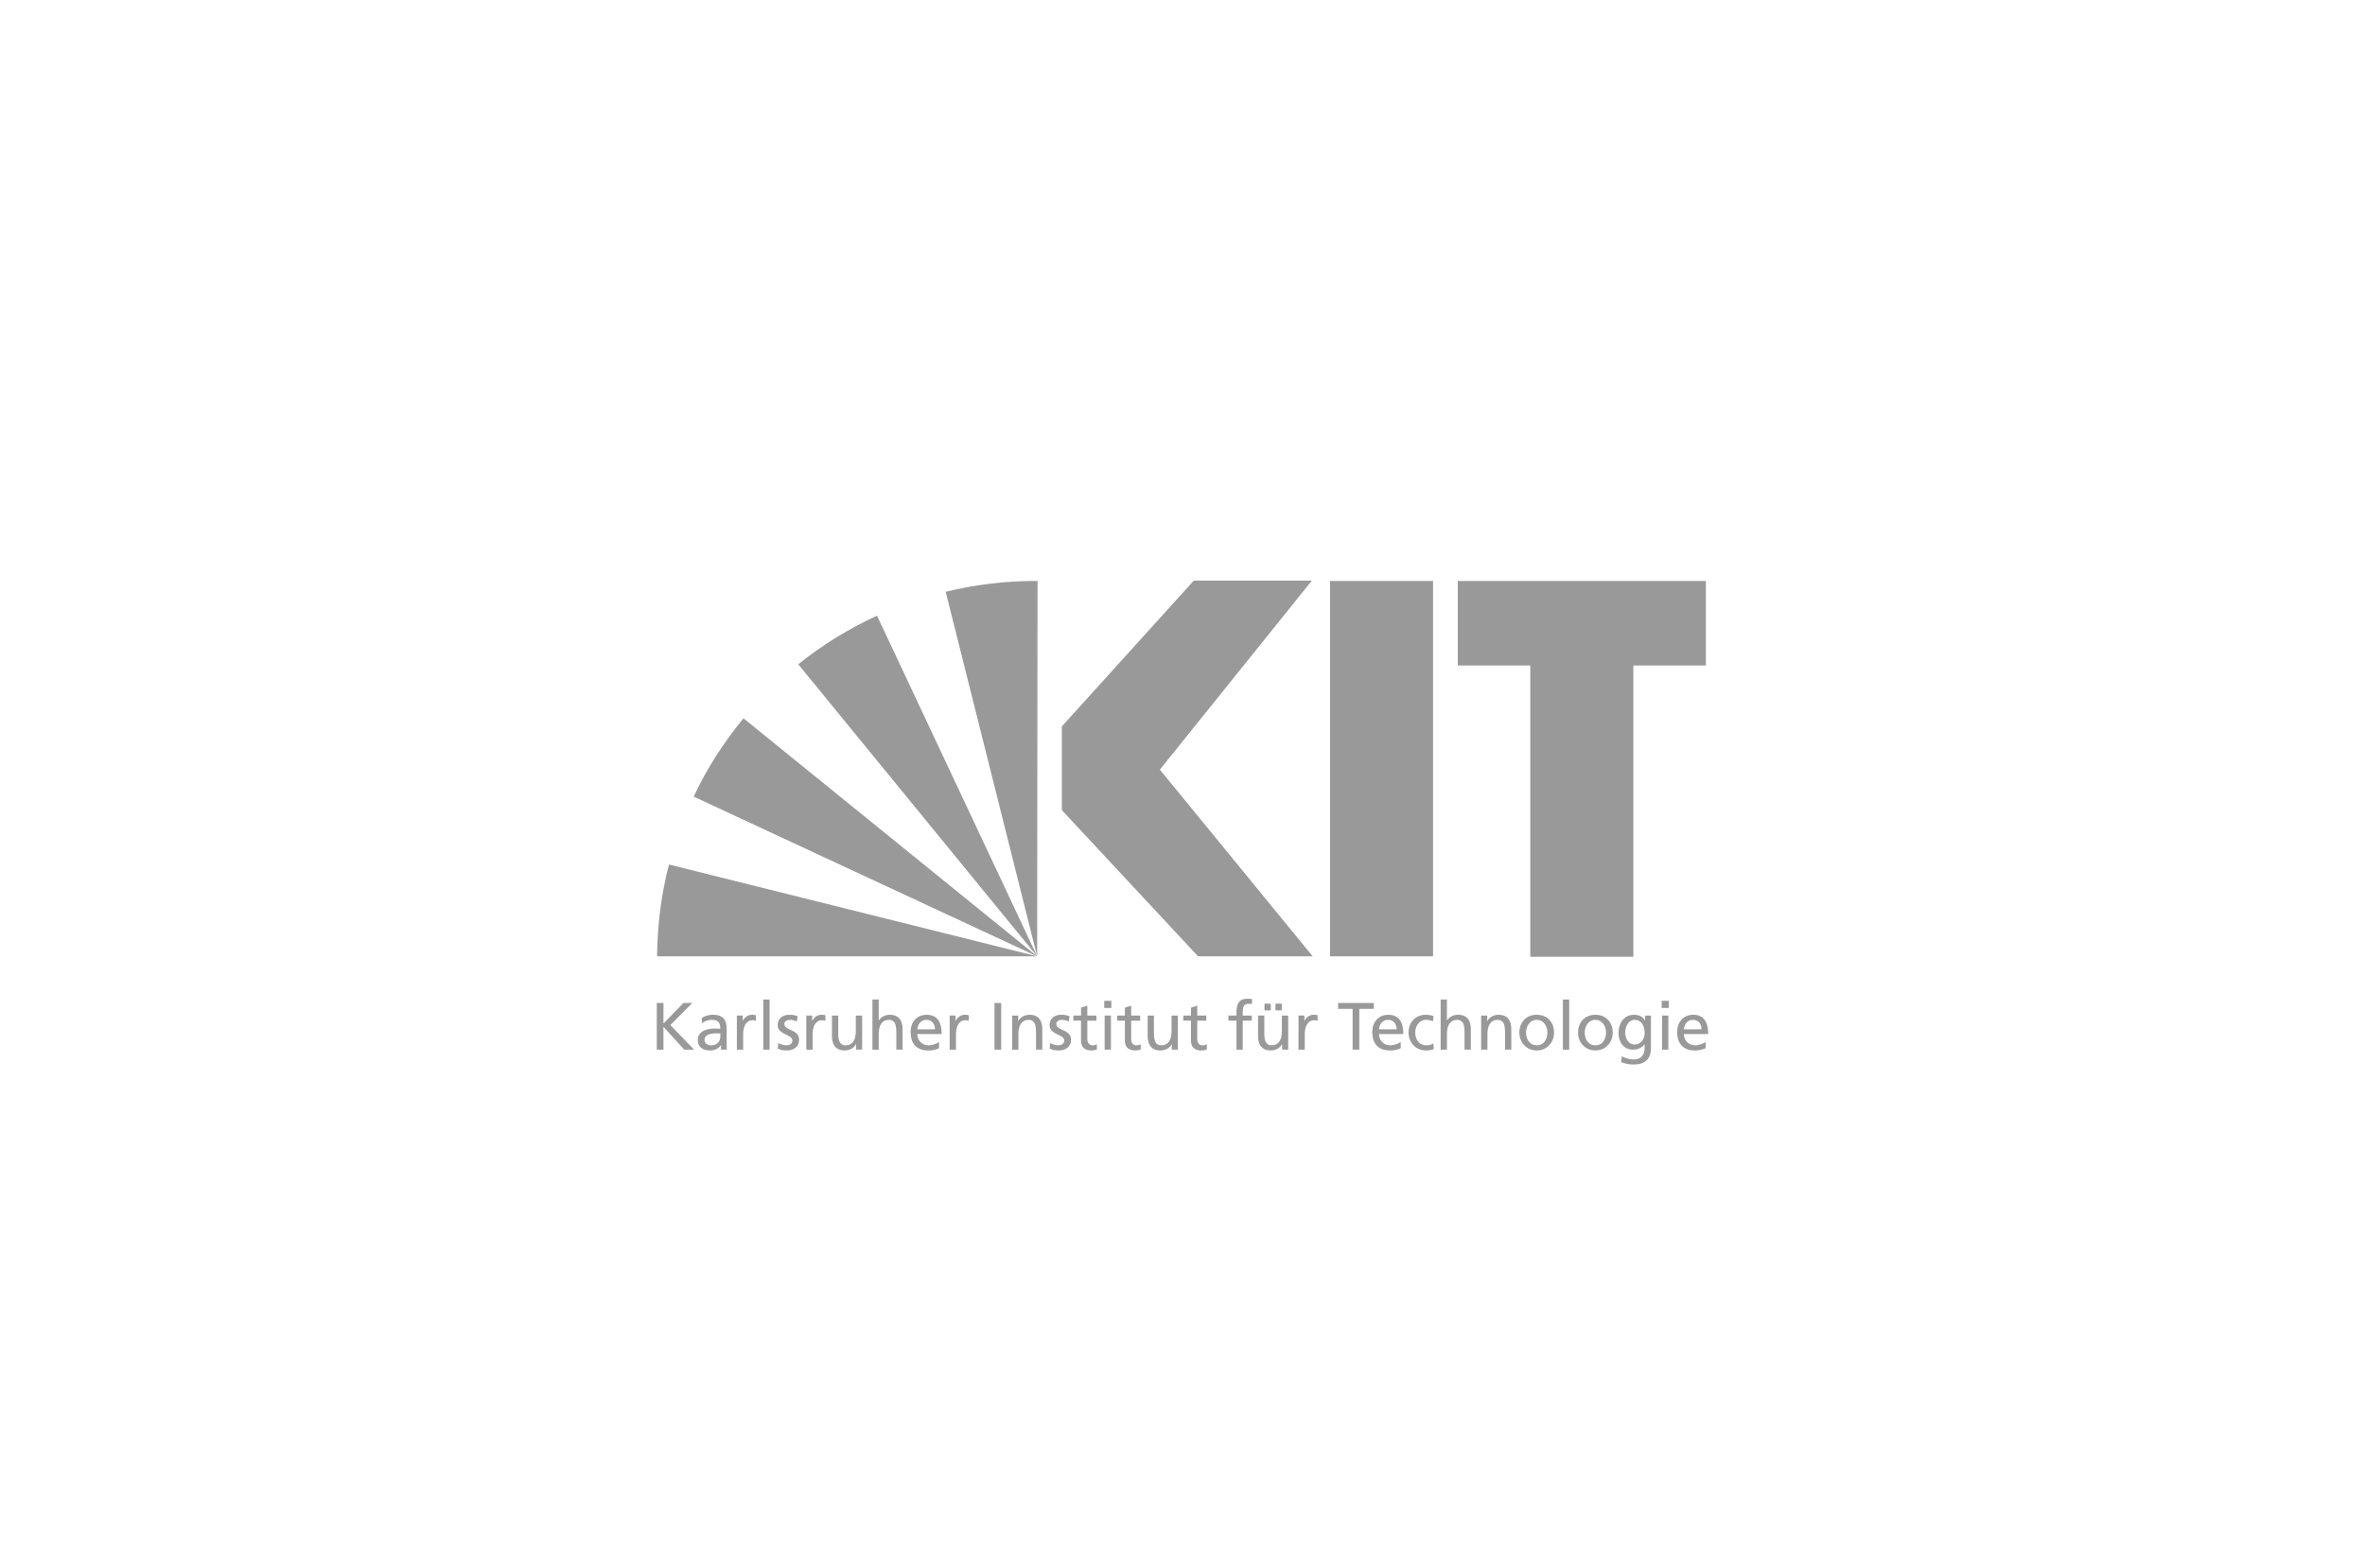
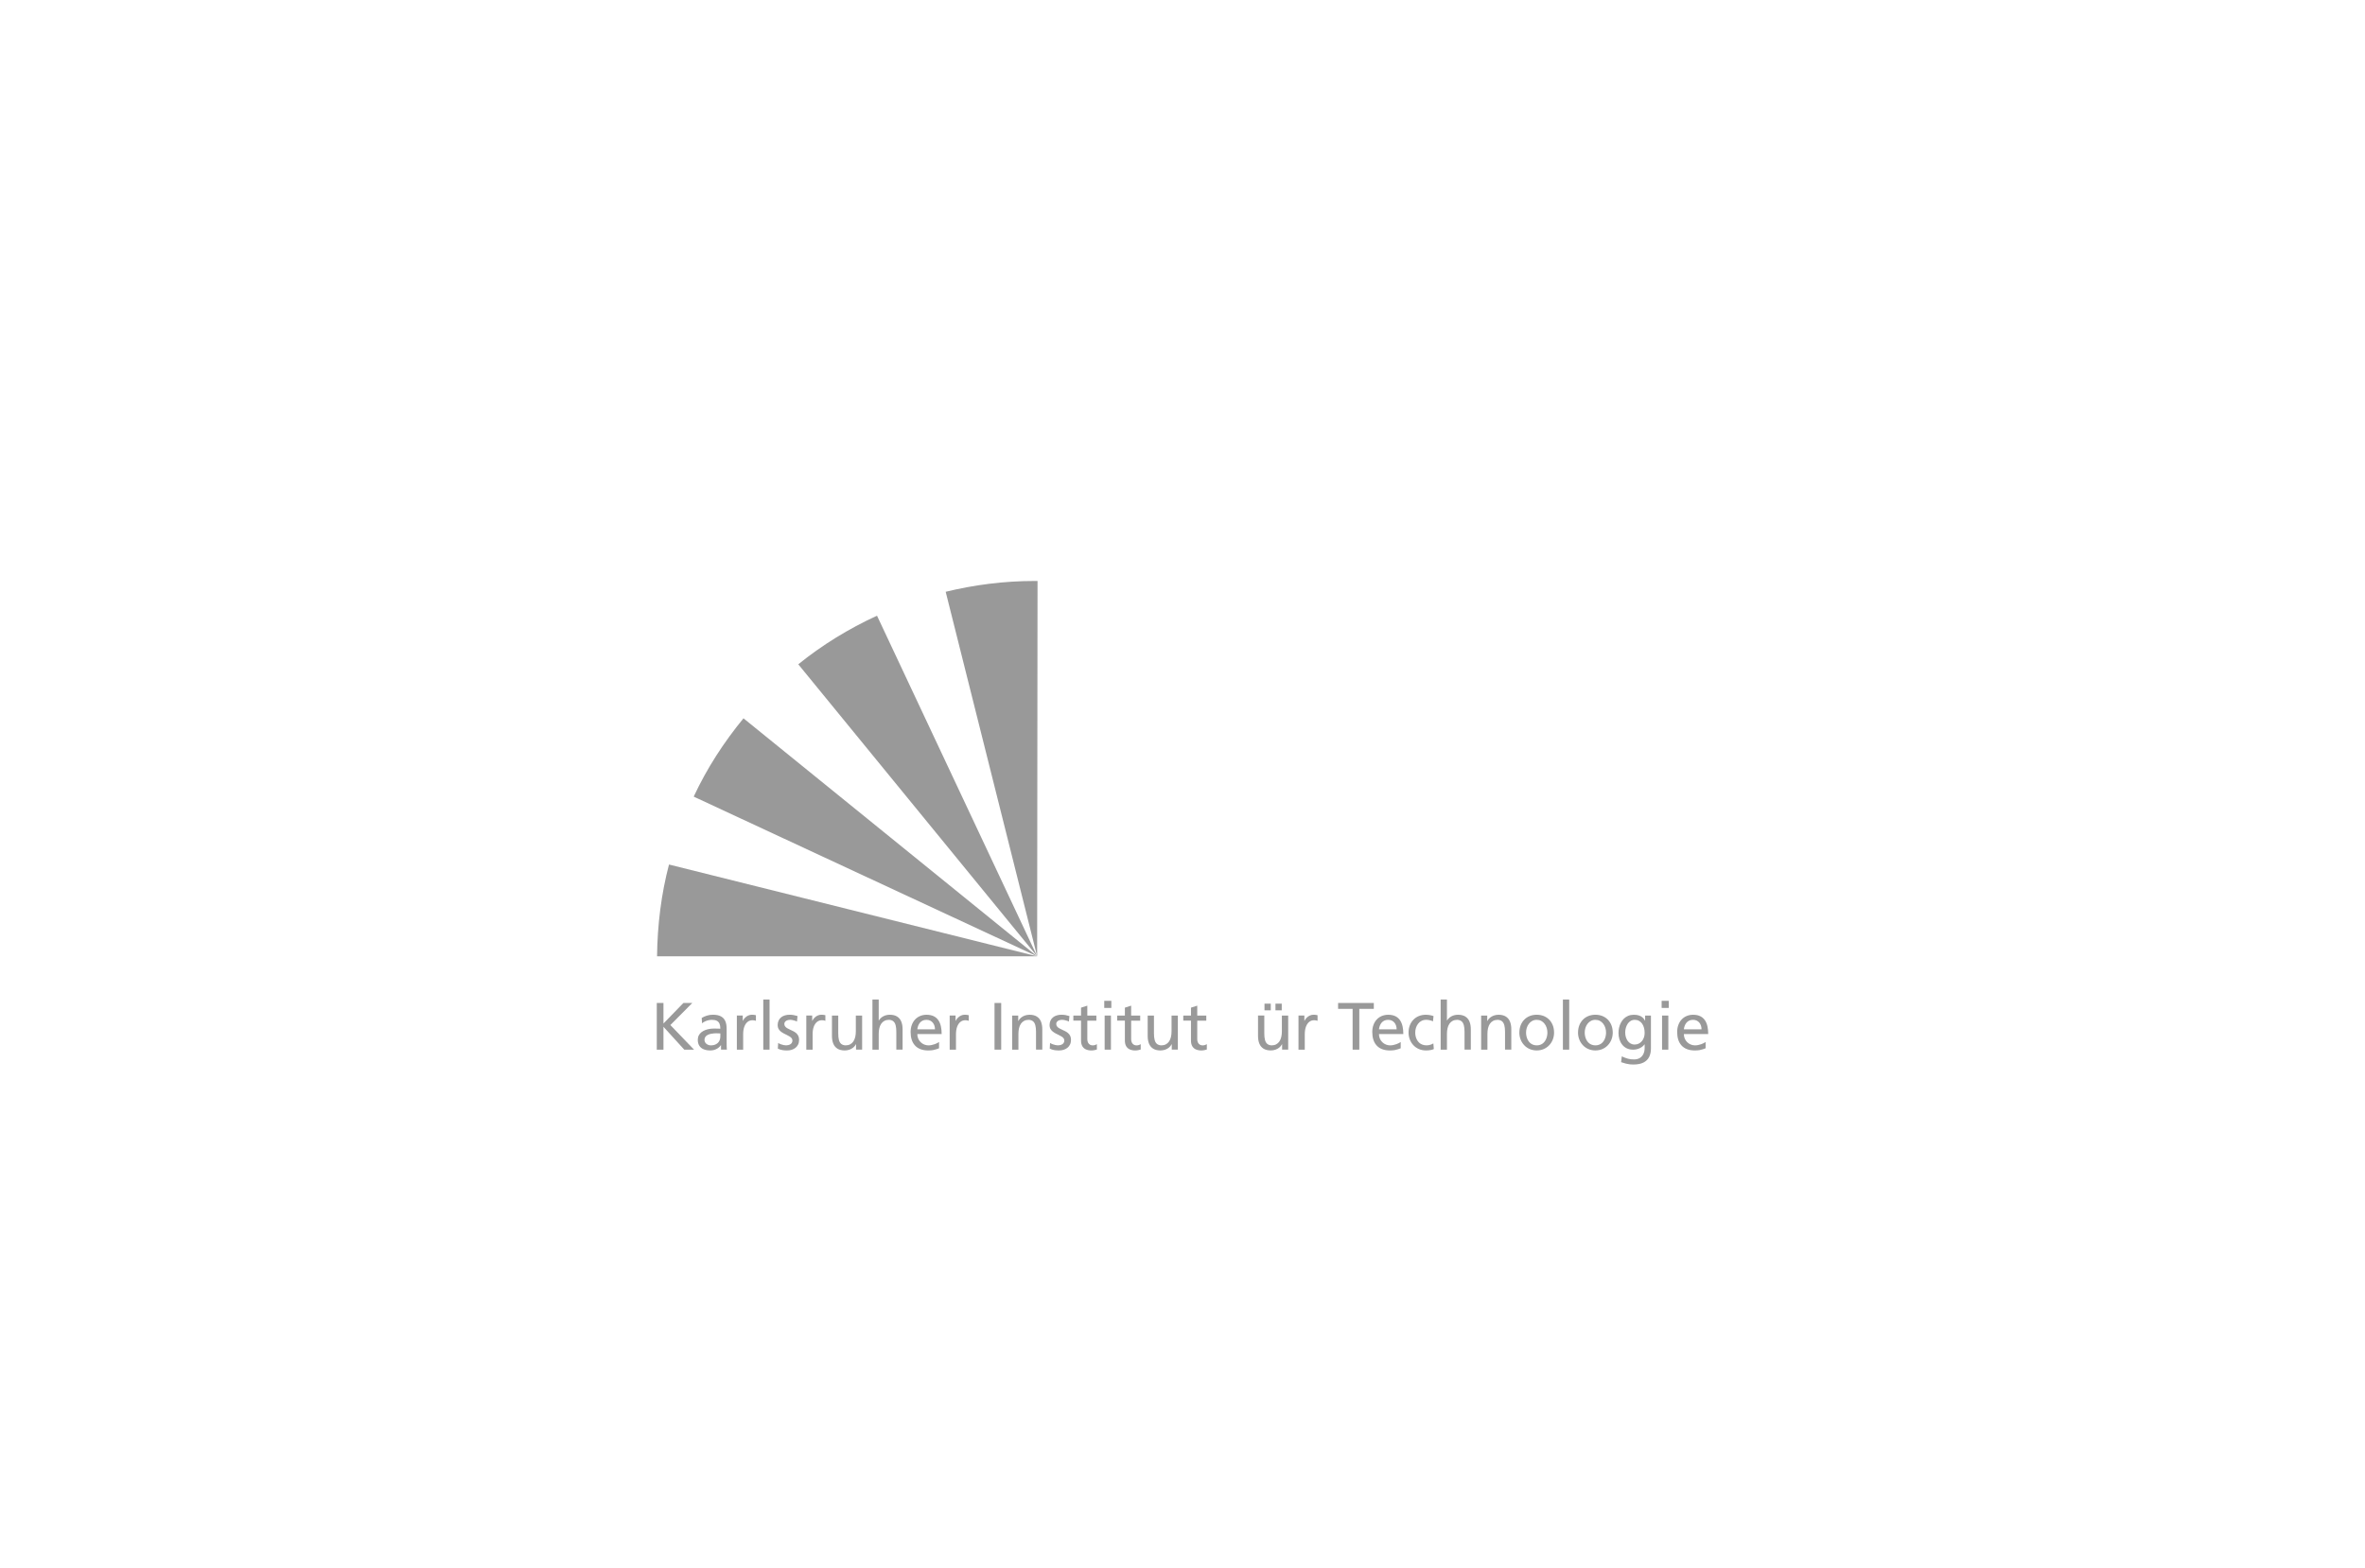
<svg xmlns="http://www.w3.org/2000/svg" id="Logos" width="202" height="134" viewBox="0 0 202 134">
  <defs>
    <style>
      .cls-1 {
        fill: #999;
      }
    </style>
  </defs>
-   <path class="cls-1" d="m113.601,81.707h8.8v-32.07h-8.8v32.07Zm10.91-32.07v7.218h6.197v24.886h8.8v-24.886h6.196v-7.218h-21.193Zm-22.544-.033l-11.272,12.459v7.152l11.635,12.492h9.79l-13.053-15.953,12.986-16.15h-10.085Z" />
  <g>
    <path class="cls-1" d="m63.503,61.371c-1.681,2.044-3.131,4.284-4.252,6.691l29.335,13.646-25.083-20.336Z" />
    <path class="cls-1" d="m88.585,81.707l-13.678-29.104c-2.439,1.121-4.681,2.505-6.724,4.153l20.402,24.951Z" />
    <path class="cls-1" d="m88.585,81.707l.033-32.07h-.264c-2.603,0-5.142.33-7.581.923l7.811,31.147Z" />
    <path class="cls-1" d="m57.141,73.863c-.659,2.505-.989,5.142-1.021,7.844h32.465l-31.444-7.844Z" />
  </g>
  <polygon class="cls-1" points="58.371 85.692 56.668 87.446 56.668 85.692 56.097 85.692 56.097 89.68 56.668 89.68 56.668 87.726 58.445 89.68 59.279 89.68 57.257 87.578 59.131 85.692 58.371 85.692" />
  <g>
    <path class="cls-1" d="m59.96,87.429c.073-.061.156-.114.249-.158.092-.045.19-.079.291-.103.102-.023.204-.036.305-.036.178,0,.32.029.426.085.106.057.181.142.227.254.047.113.069.253.067.421-.069-.004-.134-.006-.194-.008-.06-.002-.121-.003-.181-.004h-.195c-.113,0-.231.009-.354.029-.124.021-.245.052-.363.098-.119.045-.225.104-.321.178-.097.074-.172.166-.23.273-.057.109-.085.236-.087.381.002.21.047.384.137.517.091.135.215.234.376.297.16.064.344.095.556.095.123-.001.234-.016.331-.045.098-.029.183-.066.258-.112.075-.045.137-.094.19-.144.052-.052.094-.099.125-.145h.012v.377h.503c-.004-.028-.007-.066-.012-.112-.003-.047-.006-.109-.008-.183-.003-.074-.003-.166-.003-.276v-1.206c.001-.265-.038-.487-.118-.666-.08-.179-.207-.313-.379-.404-.172-.09-.398-.136-.674-.136-.186.001-.358.026-.519.077-.16.05-.306.116-.441.197l.029.457Zm1.565,1.12c0,.146-.03.277-.092.391-.06.115-.152.206-.272.272-.12.067-.27.101-.447.102-.062,0-.124-.01-.188-.03-.063-.021-.122-.05-.176-.09-.053-.042-.096-.091-.128-.149-.032-.059-.05-.127-.05-.204.002-.102.028-.187.077-.256.049-.068.115-.122.195-.163.08-.041.165-.072.257-.092.091-.02.179-.034.265-.04.085-.007.157-.009.217-.009.058,0,.115.002.172.006.058.003.114.005.171.006v.258Z" />
    <path class="cls-1" d="m62.937,89.68h.538v-1.325c.001-.245.034-.456.098-.634.066-.177.158-.314.276-.409.119-.097.259-.145.419-.146.047-.001.096.003.147.01.051.008.101.021.15.041v-.48c-.037-.008-.073-.014-.106-.021-.034-.006-.072-.011-.111-.014-.039-.003-.084-.006-.137-.006-.103.001-.204.023-.303.068-.097.043-.185.104-.265.182-.079.078-.143.168-.192.27h-.011v-.451h-.503v2.914Z" />
  </g>
  <rect class="cls-1" x="65.194" y="85.395" width=".536" height="4.285" />
  <g>
    <path class="cls-1" d="m66.435,89.589c.124.064.253.108.39.129.135.022.272.033.41.03.131,0,.257-.017.378-.054.121-.036.23-.092.326-.167.095-.074.172-.168.228-.282.056-.114.084-.25.086-.406-.001-.132-.025-.244-.069-.336-.046-.093-.106-.171-.181-.236-.074-.064-.157-.118-.247-.164-.09-.046-.179-.088-.268-.128-.089-.04-.172-.081-.246-.124-.075-.044-.135-.095-.181-.153-.045-.057-.069-.129-.07-.213.001-.08.025-.147.073-.199.046-.053.109-.091.187-.117.076-.026.162-.038.255-.038.032,0,.074.005.125.012.05.009.103.021.16.035.058.013.109.029.161.047.049.017.089.035.121.054l.046-.469c-.105-.032-.212-.059-.319-.081-.109-.02-.224-.032-.349-.033-.145,0-.28.018-.404.055-.125.036-.234.092-.327.165-.094.075-.167.168-.218.281-.052.112-.079.245-.08.396.001.117.025.216.07.302.045.085.105.158.18.221.075.062.157.117.246.166.089.047.179.093.268.135.09.044.173.087.247.132.075.045.135.095.181.152.045.055.068.121.069.196-.001.078-.018.144-.052.198-.032.053-.076.096-.13.128-.054.032-.113.055-.177.069-.064.014-.128.021-.19.021-.053,0-.118-.008-.195-.023-.077-.015-.157-.038-.24-.068-.084-.031-.161-.069-.234-.114l-.028.48Z" />
    <path class="cls-1" d="m68.869,89.68h.538v-1.325c.001-.245.034-.456.098-.634.066-.177.158-.314.276-.409.119-.097.259-.145.42-.146.046-.001.095.003.146.01.051.008.101.021.15.041v-.48c-.037-.008-.073-.014-.106-.021-.034-.006-.072-.011-.111-.014-.039-.003-.084-.006-.137-.006-.103.001-.204.023-.303.068-.097.043-.185.104-.265.182-.079.078-.143.168-.192.27h-.012v-.451h-.503v2.914Z" />
    <path class="cls-1" d="m73.635,86.766h-.537v1.349c0,.177-.017.34-.052.486-.036.147-.089.273-.161.379-.072.106-.164.189-.276.247-.111.058-.244.087-.396.087-.156-.009-.279-.053-.369-.131-.091-.078-.155-.192-.192-.343-.039-.15-.058-.339-.056-.565v-1.509h-.537v1.731c0,.262.038.486.115.672.077.187.198.329.358.429.161.099.368.149.618.151.136-.001.267-.022.392-.064.125-.043.236-.103.334-.183.098-.079.174-.174.229-.285h.011v.463h.52v-2.914Z" />
    <path class="cls-1" d="m74.516,89.68h.537v-1.349c0-.177.017-.34.053-.486.035-.147.088-.273.161-.379.072-.106.164-.189.276-.247.111-.057.244-.087.396-.087.156.009.279.053.369.131.091.078.155.193.192.343.04.15.058.339.057.565v1.509h.536v-1.731c.001-.262-.038-.486-.115-.672-.077-.187-.198-.329-.358-.429-.161-.099-.366-.149-.618-.15-.205.001-.387.043-.548.127-.16.084-.29.203-.389.358h-.012v-1.788h-.537v4.285Z" />
    <path class="cls-1" d="m80.207,89.023c-.034.028-.082.058-.146.092-.064.033-.136.065-.219.095-.083.03-.17.055-.261.074-.091.021-.181.03-.271.031-.128-.001-.249-.023-.364-.07-.115-.046-.218-.113-.306-.199-.09-.086-.161-.187-.212-.306-.051-.119-.077-.251-.078-.395h2.08c.001-.235-.021-.453-.064-.652-.044-.2-.115-.373-.215-.522-.1-.148-.231-.264-.397-.346-.165-.083-.369-.125-.61-.126-.207.001-.393.037-.561.109-.167.072-.311.173-.431.305-.12.131-.212.287-.276.466-.065.179-.097.377-.098.595,0,.238.03.453.09.646.06.193.153.358.277.497.124.139.28.246.469.319.19.076.414.113.672.114.159-.001.294-.012.407-.032.111-.021.209-.046.29-.074.081-.029.156-.056.223-.082v-.538Zm-1.857-1.08c.009-.096.031-.191.066-.286.033-.095.081-.181.143-.262.062-.079.14-.142.235-.19.095-.047.207-.073.339-.073.116.001.218.022.308.064.091.042.166.099.228.174.061.074.109.161.141.258.032.098.049.202.049.315h-1.509Z" />
    <path class="cls-1" d="m81.116,89.68h.537v-1.325c.001-.245.034-.456.099-.634.066-.177.158-.314.276-.409.119-.097.258-.145.419-.146.047-.001.096.003.147.01.051.008.101.021.15.041v-.48c-.037-.008-.073-.014-.106-.021-.034-.006-.072-.011-.111-.014-.039-.003-.084-.006-.137-.006-.104.001-.204.023-.303.068-.097.043-.185.104-.265.182-.079.078-.143.168-.192.27h-.012v-.451h-.503v2.914Z" />
  </g>
  <rect class="cls-1" x="84.944" y="85.692" width=".571" height="3.988" />
  <g>
    <path class="cls-1" d="m86.448,89.68h.537v-1.349c0-.177.017-.34.053-.486.035-.147.088-.273.161-.379.072-.106.164-.189.276-.247.111-.057.244-.087.396-.087.156.009.279.053.369.131.091.078.155.193.192.343.04.15.058.339.057.565v1.509h.536v-1.731c.001-.262-.038-.486-.115-.672-.077-.187-.198-.329-.358-.429-.161-.099-.366-.149-.618-.15-.136,0-.267.022-.392.064-.125.043-.236.103-.333.183-.099.079-.175.173-.229.285h-.011v-.463h-.52v2.914Z" />
    <path class="cls-1" d="m89.659,89.589c.124.064.253.108.39.129.135.022.272.033.41.03.131,0,.257-.017.378-.054.121-.036.23-.092.326-.167.095-.074.172-.168.228-.282.056-.114.084-.25.086-.406-.001-.132-.025-.244-.069-.336-.046-.093-.106-.171-.181-.236-.074-.064-.157-.118-.247-.164-.09-.046-.179-.088-.268-.128-.089-.04-.172-.081-.246-.124-.075-.044-.135-.095-.181-.153-.045-.057-.069-.129-.07-.213.001-.08.025-.147.073-.199.046-.053.109-.091.187-.117.076-.026.162-.038.255-.038.032,0,.074.005.125.012.05.009.103.021.16.035.058.013.11.029.161.047.049.017.089.035.121.054l.046-.469c-.105-.032-.212-.059-.319-.081-.109-.02-.224-.032-.349-.033-.145,0-.28.018-.404.055-.125.036-.234.092-.327.165-.094.075-.167.168-.218.281-.053.112-.08.245-.08.396.001.117.025.216.07.302.045.085.105.158.18.221.075.062.157.117.246.166.089.047.179.093.268.135.09.044.173.087.247.132.075.045.135.095.181.152.045.055.068.121.069.196-.001.078-.018.144-.052.198-.032.053-.076.096-.13.128-.054.032-.113.055-.177.069-.064.014-.128.021-.19.021-.053,0-.118-.008-.195-.023-.077-.015-.157-.038-.24-.068-.084-.031-.161-.069-.234-.114l-.028.48Z" />
    <path class="cls-1" d="m93.642,86.766h-.772v-.845l-.536.171v.674h-.657v.435h.657v1.702c.001.195.037.354.109.479.073.125.175.218.309.278.134.06.293.09.479.09.087-.001.169-.011.247-.028.08-.016.149-.035.209-.052v-.457c-.04.027-.09.05-.15.07-.06.021-.132.032-.215.033-.082,0-.158-.02-.227-.06-.067-.04-.122-.098-.162-.175-.041-.077-.061-.172-.063-.285v-1.594h.772v-.435Z" />
  </g>
  <path class="cls-1" d="m94.351,89.68h.537v-2.914h-.537v2.914Zm.571-4.171h-.606v.606h.606v-.606Z" />
  <g>
    <path class="cls-1" d="m97.386,86.766h-.772v-.845l-.536.171v.674h-.657v.435h.657v1.702c.001.195.037.354.109.479.073.125.175.218.309.278.134.06.293.09.479.09.087-.001.169-.011.247-.028.08-.016.149-.035.209-.052v-.457c-.04.027-.09.05-.15.07-.06.021-.132.032-.215.033-.082,0-.158-.02-.227-.06-.067-.04-.122-.098-.162-.175-.041-.077-.062-.172-.063-.285v-1.594h.772v-.435Z" />
    <path class="cls-1" d="m100.603,86.766h-.538v1.349c0,.177-.017.34-.052.486-.036.147-.089.273-.161.379-.072.106-.164.189-.276.247-.111.058-.244.087-.396.087-.156-.009-.279-.053-.369-.131-.091-.078-.155-.192-.192-.343-.039-.15-.058-.339-.057-.565v-1.509h-.536v1.731c0,.262.038.486.115.672.077.187.198.329.358.429.161.099.367.149.617.151.136-.001.268-.022.393-.064.125-.043.236-.103.334-.183.098-.079.174-.174.229-.285h.011v.463h.52v-2.914Z" />
    <path class="cls-1" d="m103.032,86.766h-.772v-.845l-.536.171v.674h-.657v.435h.657v1.702c.001.195.037.354.109.479.073.125.175.218.309.278.134.06.293.09.478.09.088-.001.17-.011.248-.028.08-.016.149-.035.209-.052v-.457c-.04.027-.09.05-.15.07-.06.021-.132.032-.215.033-.082,0-.158-.02-.227-.06-.067-.04-.122-.098-.162-.175-.041-.077-.062-.172-.063-.285v-1.594h.772v-.435Z" />
-     <path class="cls-1" d="m105.609,89.68h.537v-2.48h.771v-.434h-.771v-.314c-.001-.099.005-.19.016-.274.012-.084.035-.158.071-.219.035-.062.087-.112.157-.146.069-.034.161-.053.276-.053.047,0,.094.003.139.009.047.006.086.014.118.026l.023-.435c-.054-.008-.111-.017-.17-.024-.059-.006-.122-.01-.191-.01-.197.001-.36.028-.487.082-.128.055-.228.134-.299.237-.071.103-.121.225-.149.37-.029.143-.042.304-.041.482v.268h-.686v.434h.686v2.48Z" />
    <path class="cls-1" d="m108.003,86.32h.537v-.571h-.537v.571Zm.937,0h.537v-.571h-.537v.571Zm1.086.446h-.538v1.349c0,.178-.017.34-.052.486-.035.147-.088.273-.161.379-.072.106-.165.189-.276.247-.111.058-.244.087-.397.087-.155-.009-.277-.053-.368-.131-.09-.078-.154-.192-.192-.343-.039-.151-.057-.34-.056-.566v-1.509h-.536v1.731c0,.262.038.486.115.672.077.187.198.329.358.429.161.098.368.149.618.15.136-.001.268-.022.393-.064.124-.043.236-.103.333-.183.098-.079.175-.174.229-.285h.011v.463h.52v-2.914Z" />
    <path class="cls-1" d="m110.907,89.68h.537v-1.325c.001-.245.034-.456.099-.634.066-.177.158-.314.276-.409.119-.097.259-.145.419-.146.047-.001.096.003.147.01.051.008.101.021.15.041v-.48c-.037-.008-.073-.014-.106-.021-.034-.006-.072-.011-.111-.014-.039-.003-.084-.006-.137-.006-.103.001-.204.023-.303.068-.097.043-.185.104-.265.182-.079.078-.143.168-.192.27h-.011v-.451h-.503v2.914Z" />
  </g>
  <polygon class="cls-1" points="115.53 89.68 116.101 89.68 116.101 86.195 117.341 86.195 117.341 85.692 114.289 85.692 114.289 86.195 115.53 86.195 115.53 89.68" />
  <g>
    <path class="cls-1" d="m119.638,89.023c-.034.028-.082.058-.146.092-.064.033-.136.065-.219.095-.082.03-.17.055-.261.074-.091.021-.181.03-.271.031-.128-.001-.249-.023-.364-.07-.115-.046-.218-.113-.306-.199-.09-.086-.161-.187-.212-.306-.051-.119-.077-.251-.078-.395h2.08c.001-.235-.021-.453-.064-.652-.044-.2-.115-.373-.215-.522-.1-.148-.231-.264-.397-.346-.165-.083-.369-.125-.61-.126-.207.001-.393.037-.561.109-.167.072-.311.173-.431.305-.12.131-.212.287-.276.466-.065.179-.097.377-.098.595,0,.238.03.453.09.646.06.193.153.358.277.497.124.139.28.246.469.319.19.076.414.113.672.114.159-.001.294-.012.407-.032.111-.021.209-.046.29-.074.081-.029.155-.056.223-.082v-.538Zm-1.857-1.08c.01-.096.031-.191.066-.286.033-.095.081-.181.143-.262.062-.079.14-.142.235-.19.094-.047.207-.073.339-.073.116.001.218.022.308.064.091.042.166.099.228.174.061.074.109.161.141.258.032.098.049.202.049.315h-1.509Z" />
    <path class="cls-1" d="m122.444,86.812c-.052-.021-.115-.04-.19-.058-.073-.017-.15-.03-.231-.041-.081-.009-.157-.015-.231-.015-.224.001-.427.039-.608.113-.181.075-.338.181-.468.317-.131.136-.231.297-.302.483-.071.185-.106.389-.106.612.001.209.037.407.109.591.071.184.172.345.304.485.132.14.288.251.468.329.182.079.383.119.603.12.066,0,.136-.003.212-.008.077-.006.153-.017.233-.034.079-.018.155-.043.23-.077l-.04-.48c-.056.036-.117.067-.183.091-.066.025-.132.043-.2.055-.068.012-.133.019-.194.019-.139-.001-.26-.022-.367-.064-.106-.041-.197-.098-.274-.17-.076-.073-.139-.156-.187-.249-.049-.093-.085-.191-.109-.295-.023-.104-.034-.209-.034-.314,0-.14.021-.275.062-.405.041-.129.101-.246.181-.349.08-.104.177-.186.293-.245.117-.06.25-.092.4-.092.087,0,.179.009.277.031.1.021.201.052.305.095l.045-.446Z" />
    <path class="cls-1" d="m123.05,89.68h.537v-1.349c0-.177.017-.34.052-.486.036-.147.089-.273.161-.379.072-.106.164-.189.276-.247.111-.057.244-.087.396-.087.156.009.279.053.369.131.091.078.155.193.192.343.039.15.058.339.057.565v1.509h.536v-1.731c.001-.262-.038-.486-.115-.672-.077-.187-.198-.329-.358-.429-.161-.099-.366-.149-.618-.15-.205.001-.387.043-.548.127-.16.084-.29.203-.389.358h-.012v-1.788h-.537v4.285Z" />
    <path class="cls-1" d="m126.507,89.68h.538v-1.349c0-.177.017-.34.052-.486.035-.147.088-.273.161-.379.072-.106.164-.189.276-.247.111-.057.244-.087.396-.087.156.009.279.053.369.131.091.078.155.193.192.343.04.15.058.339.057.565v1.509h.536v-1.731c.001-.262-.038-.486-.115-.672-.077-.187-.198-.329-.358-.429-.161-.099-.366-.149-.617-.15-.136,0-.268.022-.393.064-.125.043-.236.103-.333.183-.099.079-.175.173-.229.285h-.011v-.463h-.52v2.914Z" />
    <path class="cls-1" d="m129.771,88.223c.001.209.037.407.109.591.072.184.172.344.305.484.131.141.287.251.468.33.182.079.383.118.604.12.219-.002.42-.042.6-.12.181-.08.337-.19.468-.33.131-.14.232-.3.304-.484.071-.184.107-.381.108-.591-.001-.223-.036-.427-.106-.613-.071-.185-.171-.346-.301-.483-.13-.136-.286-.242-.467-.317-.181-.074-.383-.112-.605-.113-.224.001-.427.039-.608.113-.183.075-.339.181-.469.317-.13.136-.231.297-.302.483-.07.186-.106.39-.106.613m.571,0c0-.14.021-.275.062-.405.041-.13.1-.246.179-.348.078-.105.175-.186.287-.246.113-.06.242-.092.387-.092.143.001.27.032.383.092.112.059.208.141.286.246.078.103.138.218.178.348.04.129.062.265.062.405,0,.105-.012.209-.035.313-.023.104-.057.202-.104.295-.047.094-.106.176-.178.249-.072.072-.157.13-.255.17-.098.042-.21.063-.336.064-.127-.001-.24-.022-.339-.064-.098-.04-.184-.098-.257-.17-.072-.073-.131-.155-.179-.249-.047-.093-.082-.191-.105-.295-.023-.104-.034-.208-.034-.313" />
  </g>
  <rect class="cls-1" x="133.491" y="85.395" width=".538" height="4.285" />
  <g>
    <path class="cls-1" d="m134.782,88.223c.001.209.038.407.109.591.072.184.172.344.305.484.132.141.287.251.468.33.182.079.383.118.604.12.219-.002.42-.042.6-.12.181-.08.337-.19.468-.33.131-.14.232-.3.304-.484.071-.184.107-.381.109-.591-.002-.223-.036-.427-.108-.613-.07-.185-.17-.346-.301-.483-.13-.136-.286-.242-.467-.317-.181-.074-.383-.112-.605-.113-.223.001-.427.039-.608.113-.182.075-.339.181-.468.317-.131.136-.231.297-.302.483-.07.186-.106.39-.106.613m.571,0c0-.14.021-.275.062-.405.041-.13.1-.246.179-.348.079-.105.175-.186.287-.246.113-.06.242-.092.387-.092.143.001.27.032.383.092.113.059.208.141.286.246.078.103.138.218.178.348.04.129.061.265.061.405,0,.105-.012.209-.035.313-.023.104-.057.202-.104.295-.047.094-.106.176-.178.249-.072.072-.157.13-.255.17-.098.042-.21.063-.336.064-.127-.001-.24-.022-.339-.064-.098-.04-.185-.098-.257-.17-.072-.073-.131-.155-.179-.249-.047-.093-.082-.191-.105-.295-.023-.104-.034-.208-.034-.313" />
    <path class="cls-1" d="m141.011,86.766h-.497v.435h-.011c-.053-.106-.121-.195-.206-.27-.084-.074-.189-.133-.312-.172-.124-.04-.271-.06-.442-.06-.177.001-.334.03-.473.089-.14.058-.262.138-.366.24-.104.102-.19.218-.259.35-.069.132-.12.272-.153.42-.035.148-.052.298-.052.449,0,.19.026.37.077.541.051.172.129.325.234.458.102.133.232.239.388.317.156.077.338.116.547.118.125,0,.247-.016.368-.05.12-.033.232-.084.337-.15.104-.067.195-.15.272-.251h.012v.286c-.001.207-.036.385-.109.533-.072.15-.175.264-.309.345-.134.08-.296.121-.485.121-.098,0-.189-.004-.273-.014-.084-.009-.167-.026-.246-.047-.081-.021-.164-.047-.25-.081-.087-.033-.181-.074-.282-.12l-.058.497c.154.053.292.095.41.123.119.03.23.05.332.061s.203.016.304.016c.348-.001.632-.055.854-.165.222-.109.385-.267.491-.474.106-.208.158-.459.157-.755v-2.788Zm-1.388,2.48c-.126-.001-.239-.028-.339-.084-.1-.054-.185-.129-.255-.224-.07-.096-.124-.205-.161-.328-.037-.124-.056-.254-.056-.392,0-.1.01-.202.032-.304.021-.102.053-.2.097-.294.043-.093.097-.176.162-.249.065-.073.141-.131.227-.175.087-.042.184-.064.292-.065.143.001.268.031.374.091.107.059.195.141.266.244.071.105.124.224.159.359.035.135.052.279.052.431,0,.136-.021.265-.062.383-.04.119-.1.224-.175.314-.074.091-.165.161-.268.212-.104.052-.218.077-.346.078" />
  </g>
-   <path class="cls-1" d="m141.96,89.68h.536v-2.914h-.536v2.914Zm.571-4.171h-.606v.606h.606v-.606Z" />
+   <path class="cls-1" d="m141.96,89.68h.536v-2.914h-.536v2.914Zm.571-4.171h-.606v.606h.606Z" />
  <path class="cls-1" d="m145.68,89.023c-.033.028-.082.058-.146.092-.064.033-.136.065-.219.095-.083.03-.17.055-.261.074-.091.021-.181.03-.271.031-.129-.001-.249-.023-.364-.07-.115-.046-.218-.113-.306-.199-.089-.086-.161-.187-.212-.306-.051-.119-.077-.251-.078-.395h2.08c.001-.235-.021-.453-.064-.652-.044-.2-.115-.373-.215-.522-.1-.148-.231-.264-.397-.346-.165-.083-.369-.125-.61-.126-.207.001-.393.037-.561.109-.167.072-.311.173-.431.305-.12.131-.212.287-.276.466-.065.179-.097.377-.098.595,0,.238.03.453.09.646.06.193.153.358.277.497.124.139.28.246.469.319.19.076.414.113.672.114.159-.001.294-.012.407-.032.111-.021.209-.046.29-.074.081-.029.155-.056.223-.082v-.538Zm-1.857-1.08c.009-.096.031-.191.066-.286.033-.095.081-.181.143-.262.062-.079.14-.142.235-.19.095-.047.207-.073.339-.073.116.001.219.022.308.064.091.042.166.099.228.174.062.074.109.161.141.258.032.098.049.202.049.315h-1.509Z" />
</svg>